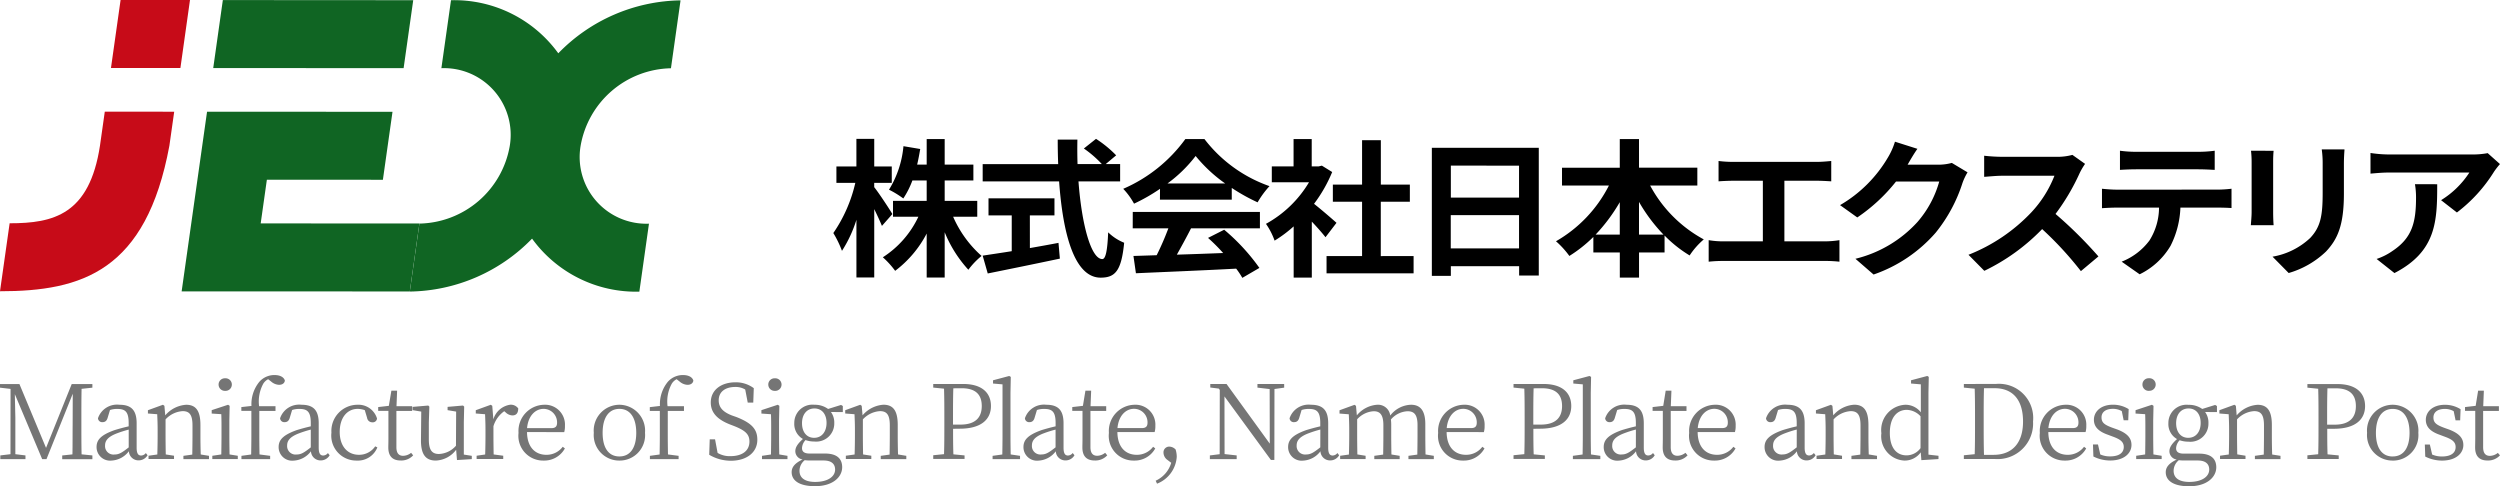
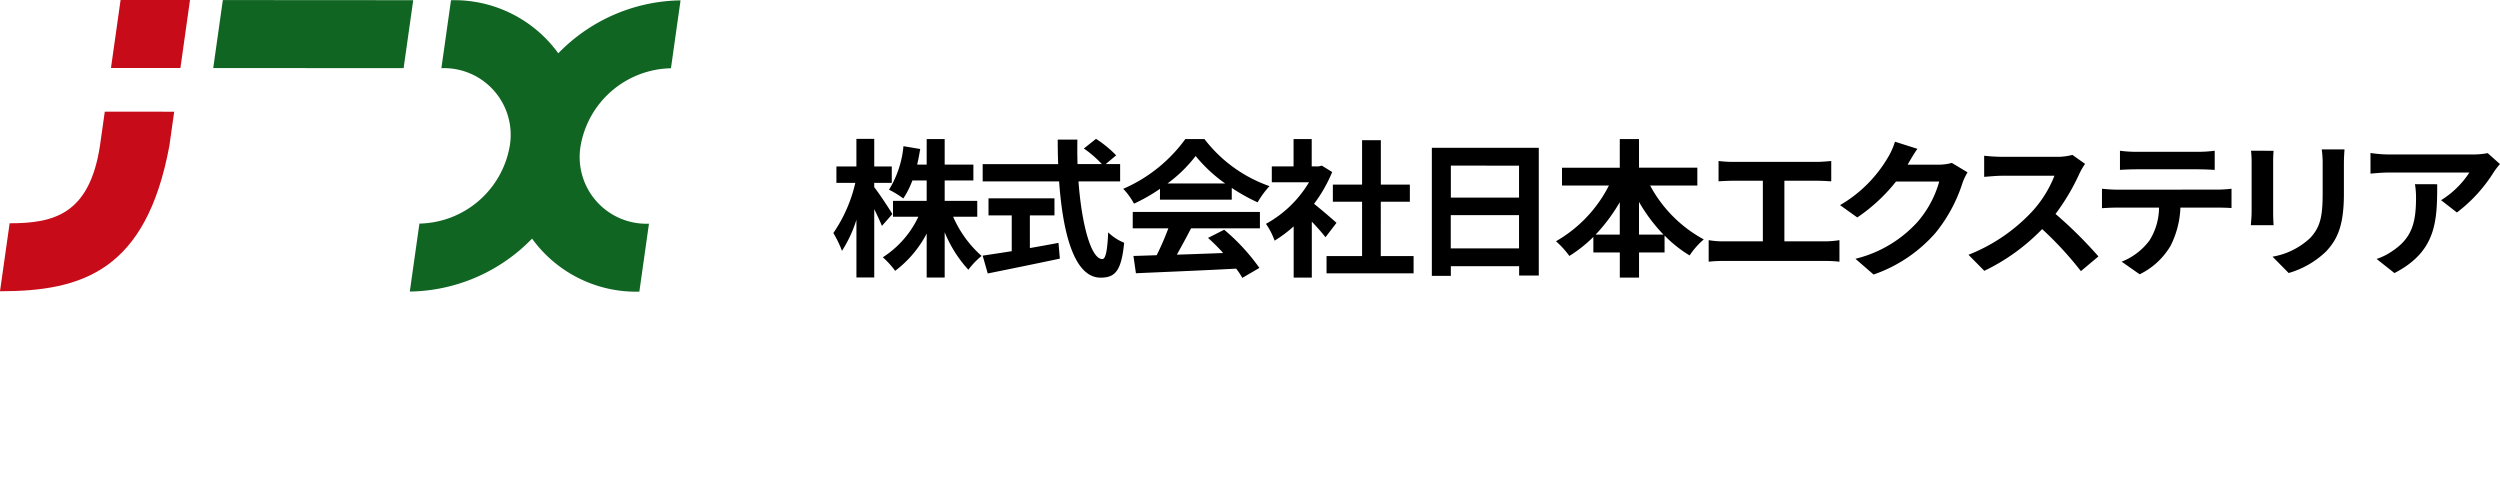
<svg xmlns="http://www.w3.org/2000/svg" width="231.43" height="45" viewBox="0 0 231.43 45">
  <defs>
    <clipPath id="clip-logo">
      <rect width="231.43" height="45" />
    </clipPath>
  </defs>
  <g id="logo" clip-path="url(#clip-logo)">
    <g id="グループ_2" data-name="グループ 2" transform="translate(-100 -40)">
      <g id="グループ_17" data-name="グループ 17" transform="translate(100 40)">
        <g id="グループ_16" data-name="グループ 16" transform="translate(0 0)">
          <path id="パス_6" data-name="パス 6" d="M216.425,6.36l17.624.011.89-6.292L217.315.067Z" transform="translate(-196.686 -0.061)" fill="#106523" />
-           <path id="パス_8" data-name="パス 8" d="M185.828,120.567l-.572,4.045-.89,6.292,6.428,0,14.693.009.89-6.292-14.693-.009.572-4.045,10.74.006.89-6.292-10.74-.006-6.428,0Z" transform="translate(-167.551 -103.931)" fill="#106523" />
          <path id="パス_9" data-name="パス 9" d="M440.117,6.523l.89-6.292a16.088,16.088,0,0,0-11.318,4.9A11.887,11.887,0,0,0,419.757.217l-.89,6.292a6.175,6.175,0,0,1,6.329,7.2,8.661,8.661,0,0,1-8.363,7.186l-.89,6.292a16.089,16.089,0,0,0,11.318-4.9,11.886,11.886,0,0,0,9.932,4.909l.89-6.292a6.175,6.175,0,0,1-6.329-7.2,8.661,8.661,0,0,1,8.363-7.187" transform="translate(-378.007 -0.197)" fill="#106523" />
          <path id="パス_7" data-name="パス 7" d="M113.5,0l-.89,6.292,6.428,0L119.925,0Z" transform="translate(-102.337 0)" fill="#c70b18" />
          <path id="パス_10" data-name="パス 10" d="M9.7,114.207l-.445,3.146c-.974,6.391-4.313,7.189-8.363,7.186L0,130.832c7.608,0,13.53-1.883,15.681-13.475l.445-3.146Z" transform="translate(0 -103.87)" fill="#c70b18" />
        </g>
        <path id="パス_11" data-name="パス 11" d="M6.5-31.157c-.228-.4-1.267-1.98-1.68-2.489v-.4H6.445v-1.513H4.822v-2.558H3.171v2.558H1.32v1.513H3.071A13.461,13.461,0,0,1,1.035-29.4a9.8,9.8,0,0,1,.8,1.65,11.808,11.808,0,0,0,1.338-2.874v5.335H4.822v-6.325c.285.578.555,1.169.712,1.554Zm7.859.248v-1.471H11.343v-1.884H14v-1.471H11.343V-38.1H9.677v2.365H8.794c.114-.468.2-.949.285-1.444l-1.552-.261a9.254,9.254,0,0,1-1.338,4.029,8.8,8.8,0,0,1,1.324.811,8.042,8.042,0,0,0,.84-1.664H9.677v1.884H6.559v1.471H8.908a9.012,9.012,0,0,1-3.289,3.754A7.976,7.976,0,0,1,6.758-25.9a10.254,10.254,0,0,0,2.919-3.451v4.07h1.666v-4.194A11.645,11.645,0,0,0,13.535-26a7.048,7.048,0,0,1,1.224-1.279,10.417,10.417,0,0,1-2.634-3.63Zm4.869-.124h2.278v-1.581H15.4v1.581h2.15v3.314c-1.025.165-1.965.3-2.691.413l.47,1.65c1.837-.371,4.342-.88,6.677-1.375l-.128-1.458c-.868.165-1.78.33-2.648.481Zm8.357-3.149v-1.6H26.249l.968-.811a10.547,10.547,0,0,0-1.865-1.526l-1.125.894a9.969,9.969,0,0,1,1.666,1.444H23.643c-.028-.743-.028-1.513-.014-2.269H21.807c0,.756.014,1.526.043,2.269h-6.99v1.6h7.076c.342,4.84,1.409,8.911,3.844,8.911,1.353,0,1.922-.633,2.178-3.231a4.542,4.542,0,0,1-1.481-.963c-.071,1.746-.242,2.475-.541,2.475-1.039,0-1.908-3.176-2.207-7.192Zm4.385.193a12.716,12.716,0,0,0,2.605-2.544,13.652,13.652,0,0,0,2.733,2.544Zm-.7,1.5h6.649v-1.086a17.365,17.365,0,0,0,2.392,1.334,8.483,8.483,0,0,1,1.1-1.5A12.994,12.994,0,0,1,35.389-38.1H33.623a13.935,13.935,0,0,1-5.752,4.607,6.39,6.39,0,0,1,1,1.375,16.576,16.576,0,0,0,2.406-1.375Zm-2.52,2.654h3.3a25.92,25.92,0,0,1-1.082,2.489l-2.15.069.228,1.6c2.42-.11,5.937-.248,9.282-.426a7.264,7.264,0,0,1,.569.853l1.58-.921a18.717,18.717,0,0,0-3.26-3.534l-1.495.756a16.657,16.657,0,0,1,1.4,1.4c-1.452.055-2.919.11-4.285.151.427-.77.9-1.623,1.31-2.434h6.378V-31.35H28.754Zm18.864-.509c-.3-.275-1.4-1.224-2.079-1.76a13.219,13.219,0,0,0,1.68-2.943l-.954-.591-.3.069h-.641V-38.1h-1.68v2.53H41.625V-34.1H45.07a10.535,10.535,0,0,1-3.986,3.85,6.467,6.467,0,0,1,.8,1.554,11.741,11.741,0,0,0,1.765-1.32v4.744h1.68v-5.184c.484.509.968,1.059,1.267,1.444Zm4.1,3.08V-32.3h2.691V-33.88H51.719v-4.112H49.982v4.112H47.277V-32.3h2.705v5.033H46.693v1.6h8.058v-1.6Zm6.478-.715v-3.08h6.321v3.08Zm6.321-7.659v2.956H58.2V-35.64Zm-8.072-1.65v11.853H58.2v-.894h6.321v.866H66.34V-37.29Zm19.177,8.031v-3.025a15.356,15.356,0,0,0,2.264,3.025Zm-4.015,0a16.052,16.052,0,0,0,2.235-3v3ZM81.018-33.8v-1.65h-5.4V-38.1h-1.78v2.654H68.49v1.65h4.342a12.388,12.388,0,0,1-4.9,5.157,8.18,8.18,0,0,1,1.239,1.361,12.619,12.619,0,0,0,2.221-1.76V-27.6h2.449v2.324h1.78V-27.6h2.363v-1.568a11.573,11.573,0,0,0,2.321,1.843,7.022,7.022,0,0,1,1.31-1.485A12.211,12.211,0,0,1,76.647-33.8Zm8.058,5.17v-5.61h3c.413,0,.911.028,1.338.055v-1.884c-.413.041-.911.083-1.338.083H84.335a10.815,10.815,0,0,1-1.353-.083v1.884c.356-.028.968-.055,1.353-.055h2.748v5.61H83.467a7.954,7.954,0,0,1-1.4-.11v1.994a12.313,12.313,0,0,1,1.4-.069h9.382a11.425,11.425,0,0,1,1.324.069v-1.994a8.631,8.631,0,0,1-1.324.11Zm15.5-7.261a4.716,4.716,0,0,1-1.239.165H100.48l.043-.069c.171-.3.527-.921.868-1.4l-2.079-.66a6.5,6.5,0,0,1-.641,1.444,12.293,12.293,0,0,1-4.442,4.428l1.595,1.141a16,16,0,0,0,3.588-3.328h4a9.66,9.66,0,0,1-2.022,3.754,11.4,11.4,0,0,1-5.737,3.4l1.68,1.458a13.417,13.417,0,0,0,5.752-3.878,14.175,14.175,0,0,0,2.477-4.593,5.419,5.419,0,0,1,.47-.99Zm11.162-.743a5.31,5.31,0,0,1-1.481.179H109.25a16.461,16.461,0,0,1-1.68-.1v1.953c.3-.014,1.082-.1,1.68-.1h4.826a10.591,10.591,0,0,1-2.121,3.369,16.14,16.14,0,0,1-5.837,3.947l1.466,1.485a18.717,18.717,0,0,0,5.353-3.864,31.738,31.738,0,0,1,3.588,3.892l1.623-1.361a39.313,39.313,0,0,0-3.972-3.933,20.045,20.045,0,0,0,2.235-3.782,6.442,6.442,0,0,1,.5-.853ZM127.374-35.3c.5,0,1.039.028,1.538.055v-1.774a11.542,11.542,0,0,1-1.538.1H121.65a10.977,10.977,0,0,1-1.509-.1v1.774c.427-.028,1.025-.055,1.523-.055Zm-7.531,1.884c-.441,0-.94-.041-1.367-.083v1.8c.4-.028.954-.055,1.367-.055h3.915a5.76,5.76,0,0,1-.883,3.039,5.885,5.885,0,0,1-2.577,1.966l1.666,1.169a6.731,6.731,0,0,0,2.862-2.64,8.487,8.487,0,0,0,.911-3.534h3.431c.4,0,.94.014,1.3.041v-1.788a11.336,11.336,0,0,1-1.3.083Zm12.429-3.6a9.037,9.037,0,0,1,.057,1.045v4.634c0,.413-.057.949-.071,1.21h2.107c-.029-.316-.043-.853-.043-1.2V-35.97c0-.44.014-.743.043-1.045Zm6.549-.124a9.373,9.373,0,0,1,.085,1.375v2.613c0,2.145-.185,3.176-1.153,4.208a6.746,6.746,0,0,1-3.488,1.733l1.495,1.513a8.336,8.336,0,0,0,3.46-1.994c1.054-1.128,1.652-2.393,1.652-5.349v-2.723c0-.55.028-.99.057-1.375Zm8.628,3.218a7.367,7.367,0,0,1,.1,1.238c0,2.255-.342,3.713-2.15,4.923A5.7,5.7,0,0,1,143.9-27l1.651,1.306c3.887-2.008,3.958-4.813,3.958-8.223Zm6.734-2.874a7.336,7.336,0,0,1-1.438.124H145.07a11.677,11.677,0,0,1-1.737-.138V-34.9c.669-.055,1.139-.1,1.737-.1h7.417a8.317,8.317,0,0,1-2.62,2.558l1.466,1.141a13.994,13.994,0,0,0,3.431-3.768,6.954,6.954,0,0,1,.555-.715Z" transform="translate(76.108 50.972)" />
      </g>
-       <path id="パス_13" data-name="パス 13" d="M9.182-11.082v-.334H7.269L4.892-5.506l-2.464-5.91H.63v.334l.976.114L1.6-4.924.659-4.81v.343H2.988V-4.81l-.937-.114V-8.308c0-.01-.029-1.268-.048-2.173L4.534-4.467h.4L7.365-10.52l-.01,2.869c-.01.906,0,1.83-.019,2.745l-.947.1v.343H9.182V-4.81l-1-.1c-.019-.925-.019-1.849-.019-2.774V-8.2c0-.944,0-1.868.019-2.774Zm3.363,5.529c-.618.486-.9.658-1.3.658a.782.782,0,0,1-.889-.829c0-.381.174-.782,1.111-1.134A10.44,10.44,0,0,1,12.545-7.2Zm1.585.524a.568.568,0,0,1-.435.229c-.261,0-.416-.172-.416-.724V-7.784c0-1.239-.522-1.716-1.594-1.716A1.859,1.859,0,0,0,9.7-8.251a.386.386,0,0,0,.425.362c.251,0,.4-.143.474-.419l.213-.705a2.024,2.024,0,0,1,.676-.1c.734,0,1.053.257,1.053,1.306v.305c-.445.1-.908.229-1.285.343C9.946-6.7,9.569-6.23,9.569-5.592A1.253,1.253,0,0,0,10.96-4.333a2.141,2.141,0,0,0,1.6-.867.886.886,0,0,0,.889.848.95.95,0,0,0,.841-.477Zm5.083.133c-.019-.524-.029-1.249-.029-1.744v-.991c0-1.344-.445-1.868-1.324-1.868a2.783,2.783,0,0,0-1.933.982L15.85-9.4l-.135-.1-1.392.505v.305l.86.067c.019.448.039.848.039,1.449v.524c0,.486-.01,1.22-.029,1.754l-.812.114v.305h2.358v-.305L15.975-4.9c-.01-.524-.019-1.258-.019-1.744V-8.146a2.351,2.351,0,0,1,1.585-.763c.618,0,.908.324.908,1.316v.953c0,.5-.01,1.23-.019,1.754l-.821.114v.305h2.368v-.305Zm2.261-5.891a.583.583,0,0,0,.618-.581.578.578,0,0,0-.618-.581.575.575,0,0,0-.609.581A.581.581,0,0,0,21.474-10.787ZM21.88-4.9c-.01-.524-.019-1.258-.019-1.744v-1.4L21.889-9.4l-.145-.1-1.517.5v.315l.889.057c.019.477.019.858.019,1.449v.534c0,.486-.01,1.22-.019,1.744l-.831.124v.305h2.358v-.305Zm1.092-4.385v.353H23.9V-6.64c0,.581-.01,1.163-.019,1.744l-.9.124v.305h2.657v-.305L24.653-4.9c-.01-.581-.019-1.163-.019-1.744V-8.928h1.5v-.439H24.615A3.44,3.44,0,0,1,25-11.445a1.115,1.115,0,0,1,.454-.419l.28.219a1.185,1.185,0,0,0,.725.3c.329,0,.522-.172.541-.4-.106-.343-.493-.505-.957-.505a1.855,1.855,0,0,0-1.4.62,3.256,3.256,0,0,0-.734,2.24ZM29.4-5.554c-.618.486-.9.658-1.3.658a.782.782,0,0,1-.889-.829c0-.381.174-.782,1.111-1.134A10.44,10.44,0,0,1,29.4-7.2Zm1.585.524a.568.568,0,0,1-.435.229c-.261,0-.416-.172-.416-.724V-7.784c0-1.239-.522-1.716-1.594-1.716a1.859,1.859,0,0,0-1.981,1.249.386.386,0,0,0,.425.362c.251,0,.4-.143.474-.419l.213-.705a2.024,2.024,0,0,1,.676-.1c.734,0,1.053.257,1.053,1.306v.305c-.445.1-.908.229-1.285.343-1.314.467-1.691.934-1.691,1.573a1.253,1.253,0,0,0,1.392,1.258,2.141,2.141,0,0,0,1.6-.867.886.886,0,0,0,.889.848.95.95,0,0,0,.841-.477Zm4.378-.62a1.8,1.8,0,0,1-1.507.782c-1.044,0-1.778-.782-1.778-2.116s.7-2.135,1.672-2.135A2.122,2.122,0,0,1,34.4-9l.213.715a.482.482,0,0,0,.493.41.389.389,0,0,0,.425-.353A1.79,1.79,0,0,0,33.717-9.5a2.425,2.425,0,0,0-2.406,2.583A2.312,2.312,0,0,0,33.65-4.333a1.941,1.941,0,0,0,1.913-1.22Zm3.324.6a1.221,1.221,0,0,1-.734.276c-.4,0-.628-.238-.628-.8V-8.928h1.459v-.439h-1.45l.058-1.439h-.531L36.626-9.4l-.986.114v.353h.947v2.564c0,.372-.01.591-.01.829,0,.81.406,1.2,1.14,1.2a1.494,1.494,0,0,0,1.16-.477Zm4.88.162V-7.88L43.6-9.328l-.106-.1-1.43.124V-9l.792.133L42.84-5.706a2.207,2.207,0,0,1-1.575.763c-.628,0-.937-.343-.937-1.335v-1.6l.048-1.449-.1-.1-1.45.124V-9l.8.133L39.6-6.221c-.01,1.4.5,1.887,1.372,1.887a2.467,2.467,0,0,0,1.884-1l.077.953,1.372-.086v-.305ZM46.2-9.4l-.135-.1-1.392.505v.305l.86.067c.019.448.039.839.039,1.449v.524c0,.486-.01,1.22-.029,1.754l-.792.114v.305h2.464v-.305L46.328-4.9c-.01-.534-.019-1.258-.019-1.744v-.867a2.614,2.614,0,0,1,1-1.392l.135.114a.943.943,0,0,0,.618.276c.377,0,.541-.238.541-.648a.84.84,0,0,0-.734-.343A1.911,1.911,0,0,0,46.3-8.146ZM49.42-7.336c.116-1.211.821-1.783,1.527-1.783A1.251,1.251,0,0,1,52.2-7.851c0,.305-.1.515-.522.515Zm3.44.372a1.95,1.95,0,0,0,.068-.591A1.839,1.839,0,0,0,51-9.5a2.428,2.428,0,0,0-2.368,2.612,2.287,2.287,0,0,0,2.329,2.555,2.173,2.173,0,0,0,1.962-1.125l-.2-.153a1.866,1.866,0,0,1-1.517.744c-1.024,0-1.778-.7-1.788-2.107Zm5.112,2.631A2.357,2.357,0,0,0,60.34-6.9a2.4,2.4,0,0,0-2.368-2.6A2.387,2.387,0,0,0,55.6-6.9,2.359,2.359,0,0,0,57.973-4.333Zm0-.381c-.976,0-1.556-.753-1.556-2.183S57-9.119,57.973-9.119s1.556.8,1.556,2.221S58.939-4.715,57.973-4.715Zm2.812-4.566v.353h.928V-6.64c0,.581-.01,1.163-.019,1.744l-.9.124v.305h2.657v-.305L62.466-4.9c-.01-.581-.019-1.163-.019-1.744V-8.928h1.5v-.439H62.427a3.44,3.44,0,0,1,.387-2.078,1.115,1.115,0,0,1,.454-.419l.28.219a1.185,1.185,0,0,0,.725.3c.329,0,.522-.172.541-.4-.106-.343-.493-.505-.957-.505a1.855,1.855,0,0,0-1.4.62,3.256,3.256,0,0,0-.734,2.24Zm7.605.772c-.773-.3-1.227-.705-1.227-1.4,0-.82.647-1.239,1.527-1.239a1.7,1.7,0,0,1,.928.238L69.849-9.7h.512l.048-1.335a2.76,2.76,0,0,0-1.7-.543c-1.276,0-2.281.677-2.281,1.868,0,1,.686,1.6,1.768,2.03l.4.153c1,.4,1.411.744,1.411,1.43,0,.887-.705,1.354-1.759,1.354a2.178,2.178,0,0,1-1.189-.3L66.824-6.3h-.493l-.048,1.43a3.935,3.935,0,0,0,2.01.553c1.411,0,2.445-.734,2.445-1.945,0-.963-.5-1.535-1.933-2.1Zm3.972-2.278a.583.583,0,0,0,.618-.581.578.578,0,0,0-.618-.581.575.575,0,0,0-.609.581A.581.581,0,0,0,72.361-10.787ZM72.767-4.9c-.01-.524-.019-1.258-.019-1.744v-1.4L72.777-9.4l-.145-.1-1.517.5v.315L72-8.623c.019.477.019.858.019,1.449v.534c0,.486-.01,1.22-.019,1.744l-.831.124v.305h2.358v-.305ZM75.995-6.44c-.7,0-1.121-.543-1.121-1.354s.445-1.363,1.15-1.363,1.121.543,1.121,1.335C77.145-7.012,76.71-6.44,75.995-6.44Zm.879,2.1c.773,0,1.063.362,1.063.839,0,.629-.638,1.144-1.846,1.144-.879,0-1.45-.324-1.45-1.03a1.274,1.274,0,0,1,.483-.982,4.131,4.131,0,0,0,.512.029Zm1.778-5.043-.164-.1-1.2.372A2.075,2.075,0,0,0,76.024-9.5a1.68,1.68,0,0,0-1.865,1.7,1.587,1.587,0,0,0,.8,1.468c-.512.458-.705.791-.705,1.134a.783.783,0,0,0,.676.763c-.725.343-1.015.715-1.015,1.173,0,.772.7,1.3,2.165,1.3,1.672,0,2.512-.867,2.512-1.754,0-.82-.522-1.268-1.594-1.268H75.579c-.541,0-.705-.21-.705-.505A1.161,1.161,0,0,1,75.2-6.23a2.412,2.412,0,0,0,.812.133A1.671,1.671,0,0,0,77.86-7.8a1.656,1.656,0,0,0-.309-1.03l1.1.01ZM83.764-4.9c-.019-.524-.029-1.249-.029-1.744v-.991c0-1.344-.445-1.868-1.324-1.868a2.783,2.783,0,0,0-1.933.982L80.4-9.4l-.135-.1-1.392.505v.305l.86.067c.019.448.039.848.039,1.449v.524c0,.486-.01,1.22-.029,1.754l-.812.114v.305H81.29v-.305L80.527-4.9c-.01-.524-.019-1.258-.019-1.744V-8.146a2.351,2.351,0,0,1,1.585-.763c.618,0,.908.324.908,1.316v.953c0,.5-.01,1.23-.019,1.754l-.821.114v.305h2.368v-.305Zm5.885-6.129c1.3,0,1.865.591,1.865,1.649,0,1.01-.541,1.716-1.962,1.716h-.7V-8.2c0-.963,0-1.907.029-2.822Zm-.184,3.746c2.078,0,2.9-.925,2.9-2.1,0-1.23-.85-2.04-2.561-2.04H87.021v.334l1,.1c.029.915.029,1.849.029,2.774v.524c0,.934,0,1.859-.029,2.764l-1,.1v.343h2.9V-4.81l-1.034-.1c-.029-.8-.029-1.573-.029-2.364ZM94.191-4.9c-.01-.562-.019-1.182-.019-1.744v-3.966l.029-1.468-.145-.086-1.5.4v.3l.879.076V-6.64c0,.562-.01,1.182-.019,1.744l-.9.124v.305h2.541v-.305Zm4.155-.658c-.618.486-.9.658-1.3.658a.782.782,0,0,1-.889-.829c0-.381.174-.782,1.111-1.134A10.441,10.441,0,0,1,98.346-7.2Zm1.585.524A.568.568,0,0,1,99.5-4.8c-.261,0-.416-.172-.416-.724V-7.784c0-1.239-.522-1.716-1.594-1.716a1.859,1.859,0,0,0-1.981,1.249.386.386,0,0,0,.425.362c.251,0,.4-.143.474-.419l.213-.705a2.024,2.024,0,0,1,.676-.1c.734,0,1.053.257,1.053,1.306v.305c-.445.1-.908.229-1.285.343-1.314.467-1.691.934-1.691,1.573a1.253,1.253,0,0,0,1.392,1.258,2.141,2.141,0,0,0,1.6-.867.886.886,0,0,0,.889.848.95.95,0,0,0,.841-.477Zm3.005-.019a1.221,1.221,0,0,1-.734.276c-.4,0-.628-.238-.628-.8V-8.928h1.459v-.439h-1.45l.058-1.439h-.531L100.878-9.4l-.986.114v.353h.947v2.564c0,.372-.01.591-.01.829,0,.81.406,1.2,1.14,1.2a1.494,1.494,0,0,0,1.16-.477Zm1.14-2.288c.116-1.211.821-1.783,1.527-1.783a1.251,1.251,0,0,1,1.256,1.268c0,.305-.1.515-.522.515Zm3.44.372a1.95,1.95,0,0,0,.068-.591A1.839,1.839,0,0,0,105.652-9.5a2.428,2.428,0,0,0-2.368,2.612,2.287,2.287,0,0,0,2.329,2.555,2.173,2.173,0,0,0,1.962-1.125l-.2-.153a1.866,1.866,0,0,1-1.517.744c-1.024,0-1.778-.7-1.788-2.107Zm1.536,2.841a2.625,2.625,0,0,1-1.44,1.659l.126.276a2.868,2.868,0,0,0,1.826-2.488,2.3,2.3,0,0,0-.106-.677.836.836,0,0,0-.58-.267.528.528,0,0,0-.541.572.847.847,0,0,0,.348.648Zm10.456-7.292h-2.474v.334l1.131.133.01,5.052-4-5.519h-1.507v.324l.792.1.087.124-.01,5.948-.908.114v.343h2.483V-4.81l-1.121-.124-.01-5.338,4.3,5.882h.319l.01-6.568.9-.124Zm3.344,5.863c-.618.486-.9.658-1.3.658a.782.782,0,0,1-.889-.829c0-.381.174-.782,1.111-1.134a10.44,10.44,0,0,1,1.082-.343Zm1.585.524A.568.568,0,0,1,124-4.8c-.261,0-.416-.172-.416-.724V-7.784c0-1.239-.522-1.716-1.594-1.716a1.859,1.859,0,0,0-1.981,1.249.386.386,0,0,0,.425.362c.251,0,.4-.143.474-.419l.213-.705a2.024,2.024,0,0,1,.676-.1c.734,0,1.053.257,1.053,1.306v.305c-.445.1-.908.229-1.285.343-1.314.467-1.691.934-1.691,1.573a1.253,1.253,0,0,0,1.392,1.258,2.141,2.141,0,0,0,1.6-.867.886.886,0,0,0,.889.848.95.95,0,0,0,.841-.477Zm8.156.133c-.01-.524-.019-1.249-.019-1.744V-7.708c0-1.287-.493-1.792-1.324-1.792a2.507,2.507,0,0,0-1.923,1,1.14,1.14,0,0,0-1.227-1,2.684,2.684,0,0,0-1.865.982l-.077-.877-.135-.1-1.392.505v.305l.86.067c.019.439.039.839.039,1.449v.524c0,.486-.01,1.22-.029,1.754l-.812.114v.305h2.358v-.305l-.763-.124c-.01-.524-.019-1.258-.019-1.744V-8.156a2.249,2.249,0,0,1,1.527-.744c.6,0,.9.334.9,1.306v.953c0,.5-.01,1.23-.019,1.754l-.821.114v.305H130.2v-.305l-.763-.124c-.01-.524-.019-1.249-.019-1.744v-.991a4.074,4.074,0,0,0-.029-.505,2.177,2.177,0,0,1,1.536-.763c.609,0,.928.3.928,1.287v.972c0,.5-.01,1.22-.019,1.754l-.821.114v.305h2.348v-.305Zm1.962-2.44c.116-1.211.821-1.783,1.527-1.783a1.251,1.251,0,0,1,1.256,1.268c0,.305-.1.515-.522.515Zm3.44.372a1.949,1.949,0,0,0,.068-.591A1.839,1.839,0,0,0,136.13-9.5a2.428,2.428,0,0,0-2.368,2.612,2.287,2.287,0,0,0,2.329,2.555,2.173,2.173,0,0,0,1.962-1.125l-.2-.153a1.866,1.866,0,0,1-1.517.744c-1.024,0-1.778-.7-1.788-2.107Zm5.373-4.061c1.3,0,1.865.591,1.865,1.649,0,1.01-.541,1.716-1.962,1.716h-.7V-8.2c0-.963,0-1.907.029-2.822Zm-.184,3.746c2.078,0,2.9-.925,2.9-2.1,0-1.23-.85-2.04-2.561-2.04H140.74v.334l1,.1c.029.915.029,1.849.029,2.774v.524c0,.934,0,1.859-.029,2.764l-1,.1v.343h2.9V-4.81l-1.034-.1c-.029-.8-.029-1.573-.029-2.364ZM147.91-4.9c-.01-.562-.019-1.182-.019-1.744v-3.966l.029-1.468-.145-.086-1.5.4v.3l.879.076V-6.64c0,.562-.01,1.182-.019,1.744l-.9.124v.305h2.541v-.305Zm4.155-.658c-.618.486-.9.658-1.3.658a.782.782,0,0,1-.889-.829c0-.381.174-.782,1.111-1.134a10.439,10.439,0,0,1,1.082-.343Zm1.585.524a.568.568,0,0,1-.435.229c-.261,0-.416-.172-.416-.724V-7.784c0-1.239-.522-1.716-1.594-1.716a1.859,1.859,0,0,0-1.981,1.249.386.386,0,0,0,.425.362c.251,0,.4-.143.474-.419l.213-.705a2.024,2.024,0,0,1,.676-.1c.734,0,1.053.257,1.053,1.306v.305c-.445.1-.908.229-1.285.343-1.314.467-1.691.934-1.691,1.573a1.253,1.253,0,0,0,1.392,1.258,2.141,2.141,0,0,0,1.6-.867.886.886,0,0,0,.889.848.95.95,0,0,0,.841-.477Zm3.005-.019a1.221,1.221,0,0,1-.734.276c-.4,0-.628-.238-.628-.8V-8.928h1.459v-.439H155.3l.058-1.439h-.531L154.6-9.4l-.986.114v.353h.947v2.564c0,.372-.01.591-.01.829,0,.81.406,1.2,1.14,1.2a1.494,1.494,0,0,0,1.16-.477Zm1.14-2.288c.116-1.211.821-1.783,1.527-1.783a1.251,1.251,0,0,1,1.256,1.268c0,.305-.1.515-.522.515Zm3.44.372a1.95,1.95,0,0,0,.068-.591A1.839,1.839,0,0,0,159.371-9.5,2.428,2.428,0,0,0,157-6.888a2.287,2.287,0,0,0,2.329,2.555,2.173,2.173,0,0,0,1.962-1.125l-.2-.153a1.866,1.866,0,0,1-1.517.744c-1.024,0-1.778-.7-1.788-2.107Zm5.721,1.411c-.618.486-.9.658-1.3.658a.782.782,0,0,1-.889-.829c0-.381.174-.782,1.111-1.134a10.44,10.44,0,0,1,1.082-.343Zm1.585.524a.568.568,0,0,1-.435.229c-.261,0-.416-.172-.416-.724V-7.784c0-1.239-.522-1.716-1.594-1.716a1.859,1.859,0,0,0-1.981,1.249.386.386,0,0,0,.425.362c.251,0,.4-.143.474-.419l.213-.705a2.024,2.024,0,0,1,.676-.1c.734,0,1.053.257,1.053,1.306v.305c-.445.1-.908.229-1.285.343-1.314.467-1.691.934-1.691,1.573a1.253,1.253,0,0,0,1.392,1.258,2.141,2.141,0,0,0,1.6-.867.886.886,0,0,0,.889.848.95.95,0,0,0,.841-.477Zm5.083.133c-.019-.524-.029-1.249-.029-1.744v-.991c0-1.344-.445-1.868-1.324-1.868a2.783,2.783,0,0,0-1.933.982l-.077-.877-.135-.1-1.392.505v.305l.86.067c.019.448.039.848.039,1.449v.524c0,.486-.01,1.22-.029,1.754l-.812.114v.305h2.358v-.305l-.763-.124c-.01-.524-.019-1.258-.019-1.744V-8.146a2.351,2.351,0,0,1,1.585-.763c.618,0,.908.324.908,1.316v.953c0,.5-.01,1.23-.019,1.754l-.821.114v.305h2.368v-.305Zm4.793-.581a1.617,1.617,0,0,1-1.295.667c-.879,0-1.546-.639-1.546-2.078,0-1.506.725-2.135,1.575-2.135a1.814,1.814,0,0,1,1.266.591Zm.734.6v-5.739l.029-1.458-.135-.086-1.507.4v.3l.908.076V-8.8a1.8,1.8,0,0,0-1.411-.7,2.338,2.338,0,0,0-2.242,2.631,2.256,2.256,0,0,0,2.136,2.536,1.828,1.828,0,0,0,1.508-.763l.058.724,1.585-.1v-.305Zm5.141.019c-.029-.944-.029-1.907-.029-2.984v-.343c0-.972,0-1.926.029-2.841h.986c1.681,0,2.628,1.077,2.628,3.089,0,1.926-.947,3.079-2.735,3.079Zm-1.865-6.558v.334l1.005.1c.029.915.029,1.849.029,2.793v.343c0,1.077,0,2.021-.029,2.927l-1.005.1v.343h2.831a3.291,3.291,0,0,0,3.575-3.47,3.167,3.167,0,0,0-3.4-3.479Zm7.827,4.08c.116-1.211.821-1.783,1.527-1.783a1.251,1.251,0,0,1,1.256,1.268c0,.305-.1.515-.522.515Zm3.44.372a1.949,1.949,0,0,0,.068-.591A1.839,1.839,0,0,0,191.83-9.5a2.428,2.428,0,0,0-2.368,2.612,2.287,2.287,0,0,0,2.329,2.555,2.173,2.173,0,0,0,1.962-1.125l-.2-.153a1.866,1.866,0,0,1-1.517.744c-1.024,0-1.778-.7-1.788-2.107Zm2.464-.41c-.715-.267-.986-.467-.986-.953,0-.467.358-.791,1.063-.791a1.662,1.662,0,0,1,.812.21l.174.848h.425l.039-1.03a2.724,2.724,0,0,0-1.45-.41c-1.14,0-1.768.648-1.768,1.392,0,.705.5,1.106,1.276,1.382l.483.181c.705.257,1.005.5,1.005.963,0,.515-.406.867-1.266.867a2.2,2.2,0,0,1-.908-.181l-.213-.925h-.464l.039,1.115a3.452,3.452,0,0,0,1.546.372c1.314,0,1.981-.686,1.981-1.439,0-.639-.387-1.1-1.411-1.468Zm3.411-3.413a.583.583,0,0,0,.618-.581.578.578,0,0,0-.618-.581.575.575,0,0,0-.609.581A.581.581,0,0,0,199.57-10.787Zm.406,5.891c-.01-.524-.019-1.258-.019-1.744v-1.4l.029-1.354-.145-.1-1.517.5v.315l.889.057c.019.477.019.858.019,1.449v.534c0,.486-.01,1.22-.019,1.744l-.831.124v.305h2.358v-.305ZM203.2-6.44c-.7,0-1.121-.543-1.121-1.354s.445-1.363,1.15-1.363,1.121.543,1.121,1.335C204.354-7.012,203.919-6.44,203.2-6.44Zm.879,2.1c.773,0,1.063.362,1.063.839,0,.629-.638,1.144-1.846,1.144-.879,0-1.45-.324-1.45-1.03a1.274,1.274,0,0,1,.483-.982,4.131,4.131,0,0,0,.512.029Zm1.778-5.043-.164-.1-1.2.372a2.075,2.075,0,0,0-1.266-.381,1.68,1.68,0,0,0-1.865,1.7,1.587,1.587,0,0,0,.8,1.468c-.512.458-.705.791-.705,1.134a.783.783,0,0,0,.676.763c-.725.343-1.015.715-1.015,1.173,0,.772.7,1.3,2.165,1.3,1.672,0,2.512-.867,2.512-1.754,0-.82-.522-1.268-1.594-1.268h-1.421c-.541,0-.705-.21-.705-.505a1.161,1.161,0,0,1,.329-.734,2.412,2.412,0,0,0,.812.133A1.671,1.671,0,0,0,205.069-7.8a1.656,1.656,0,0,0-.309-1.03l1.1.01Zm5.112,4.49c-.019-.524-.029-1.249-.029-1.744v-.991c0-1.344-.445-1.868-1.324-1.868a2.783,2.783,0,0,0-1.933.982L207.61-9.4l-.135-.1-1.392.505v.305l.86.067c.019.448.039.848.039,1.449v.524c0,.486-.01,1.22-.029,1.754l-.812.114v.305H208.5v-.305l-.763-.124c-.01-.524-.019-1.258-.019-1.744V-8.146a2.351,2.351,0,0,1,1.585-.763c.618,0,.908.324.908,1.316v.953c0,.5-.01,1.23-.019,1.754l-.821.114v.305h2.368v-.305Zm5.885-6.129c1.3,0,1.865.591,1.865,1.649,0,1.01-.541,1.716-1.962,1.716h-.7V-8.2c0-.963,0-1.907.029-2.822Zm-.184,3.746c2.078,0,2.9-.925,2.9-2.1,0-1.23-.85-2.04-2.561-2.04H214.23v.334l1,.1c.029.915.029,1.849.029,2.774v.524c0,.934,0,1.859-.029,2.764l-1,.1v.343h2.9V-4.81l-1.034-.1c-.029-.8-.029-1.573-.029-2.364Zm5.46,2.946A2.357,2.357,0,0,0,224.5-6.9a2.4,2.4,0,0,0-2.368-2.6,2.387,2.387,0,0,0-2.377,2.6A2.359,2.359,0,0,0,222.134-4.333Zm0-.381c-.976,0-1.556-.753-1.556-2.183s.58-2.221,1.556-2.221,1.556.8,1.556,2.221S223.1-4.715,222.134-4.715Zm4.754-2.66c-.715-.267-.986-.467-.986-.953,0-.467.358-.791,1.063-.791a1.662,1.662,0,0,1,.812.21l.174.848h.425l.039-1.03a2.724,2.724,0,0,0-1.45-.41c-1.14,0-1.768.648-1.768,1.392,0,.705.5,1.106,1.276,1.382l.483.181c.705.257,1,.5,1,.963,0,.515-.406.867-1.266.867a2.2,2.2,0,0,1-.908-.181l-.213-.925h-.464l.039,1.115a3.452,3.452,0,0,0,1.546.372c1.314,0,1.981-.686,1.981-1.439,0-.639-.387-1.1-1.411-1.468Zm4.977,2.326a1.221,1.221,0,0,1-.734.276c-.4,0-.628-.238-.628-.8V-8.928h1.459v-.439h-1.45l.058-1.439h-.531L229.807-9.4l-.986.114v.353h.947v2.564c0,.372-.01.591-.01.829,0,.81.406,1.2,1.14,1.2a1.494,1.494,0,0,0,1.16-.477Z" transform="translate(99.37 86.969)" fill="#757575" />
    </g>
  </g>
</svg>